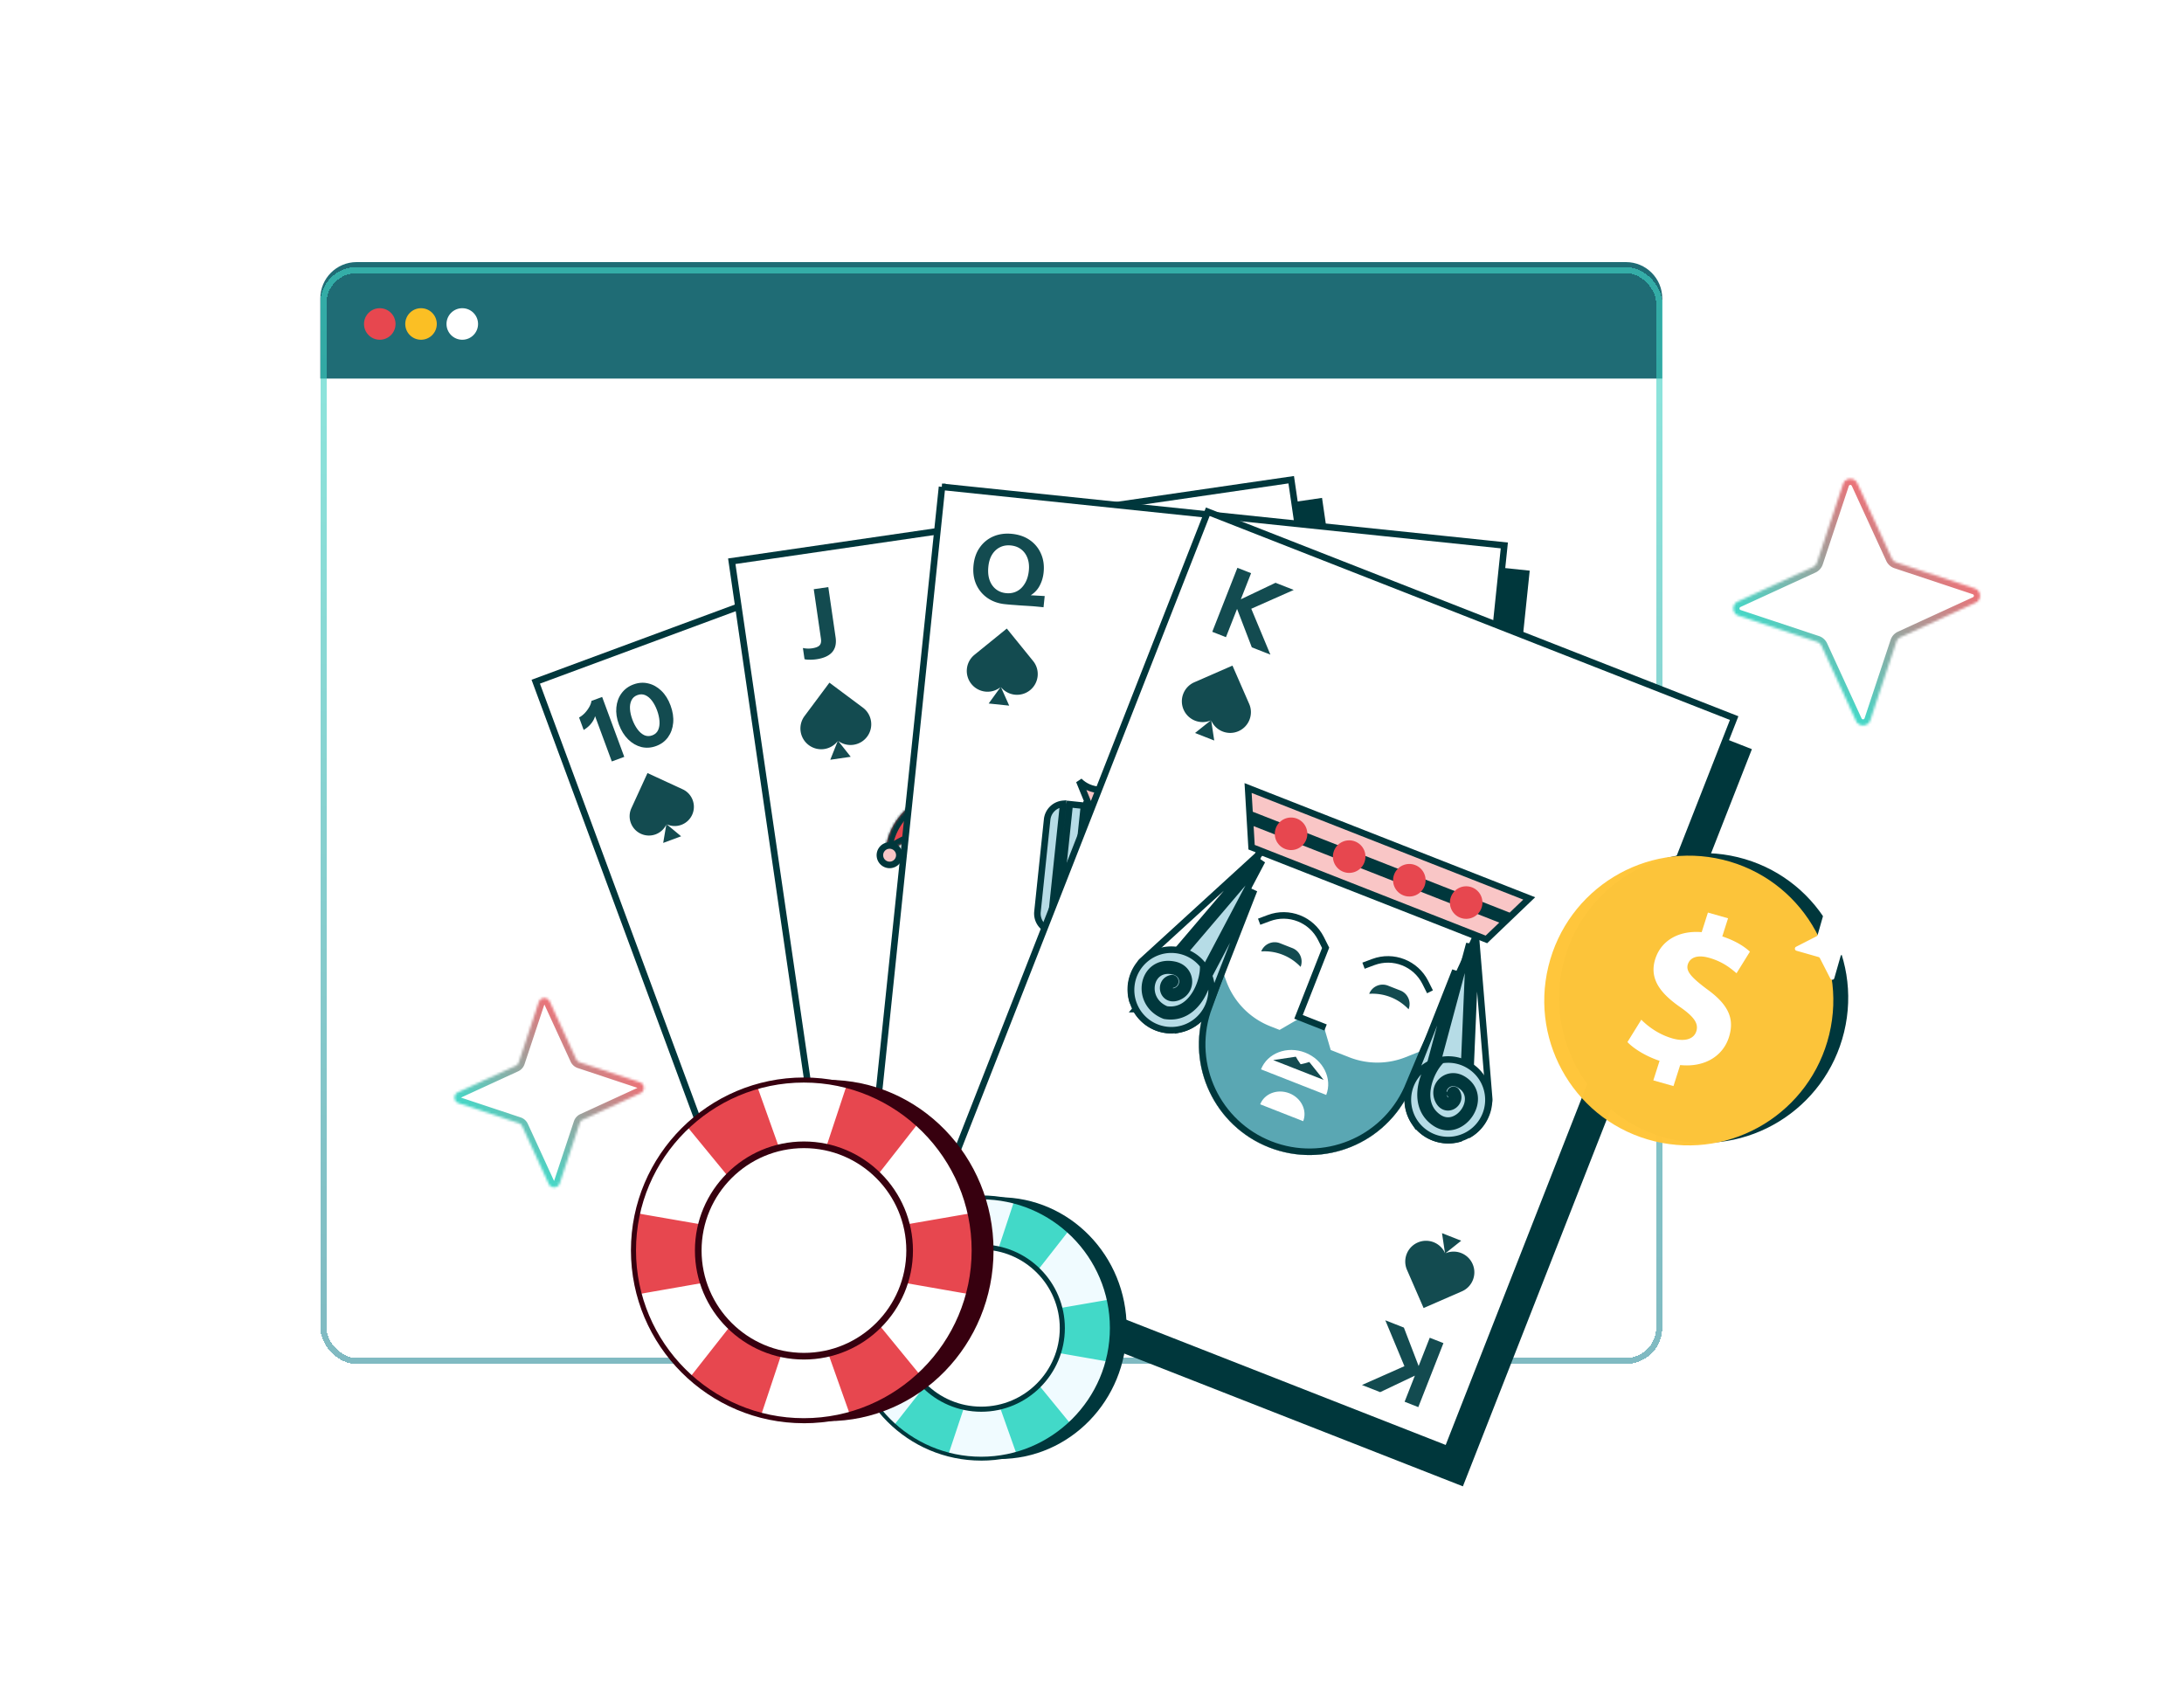
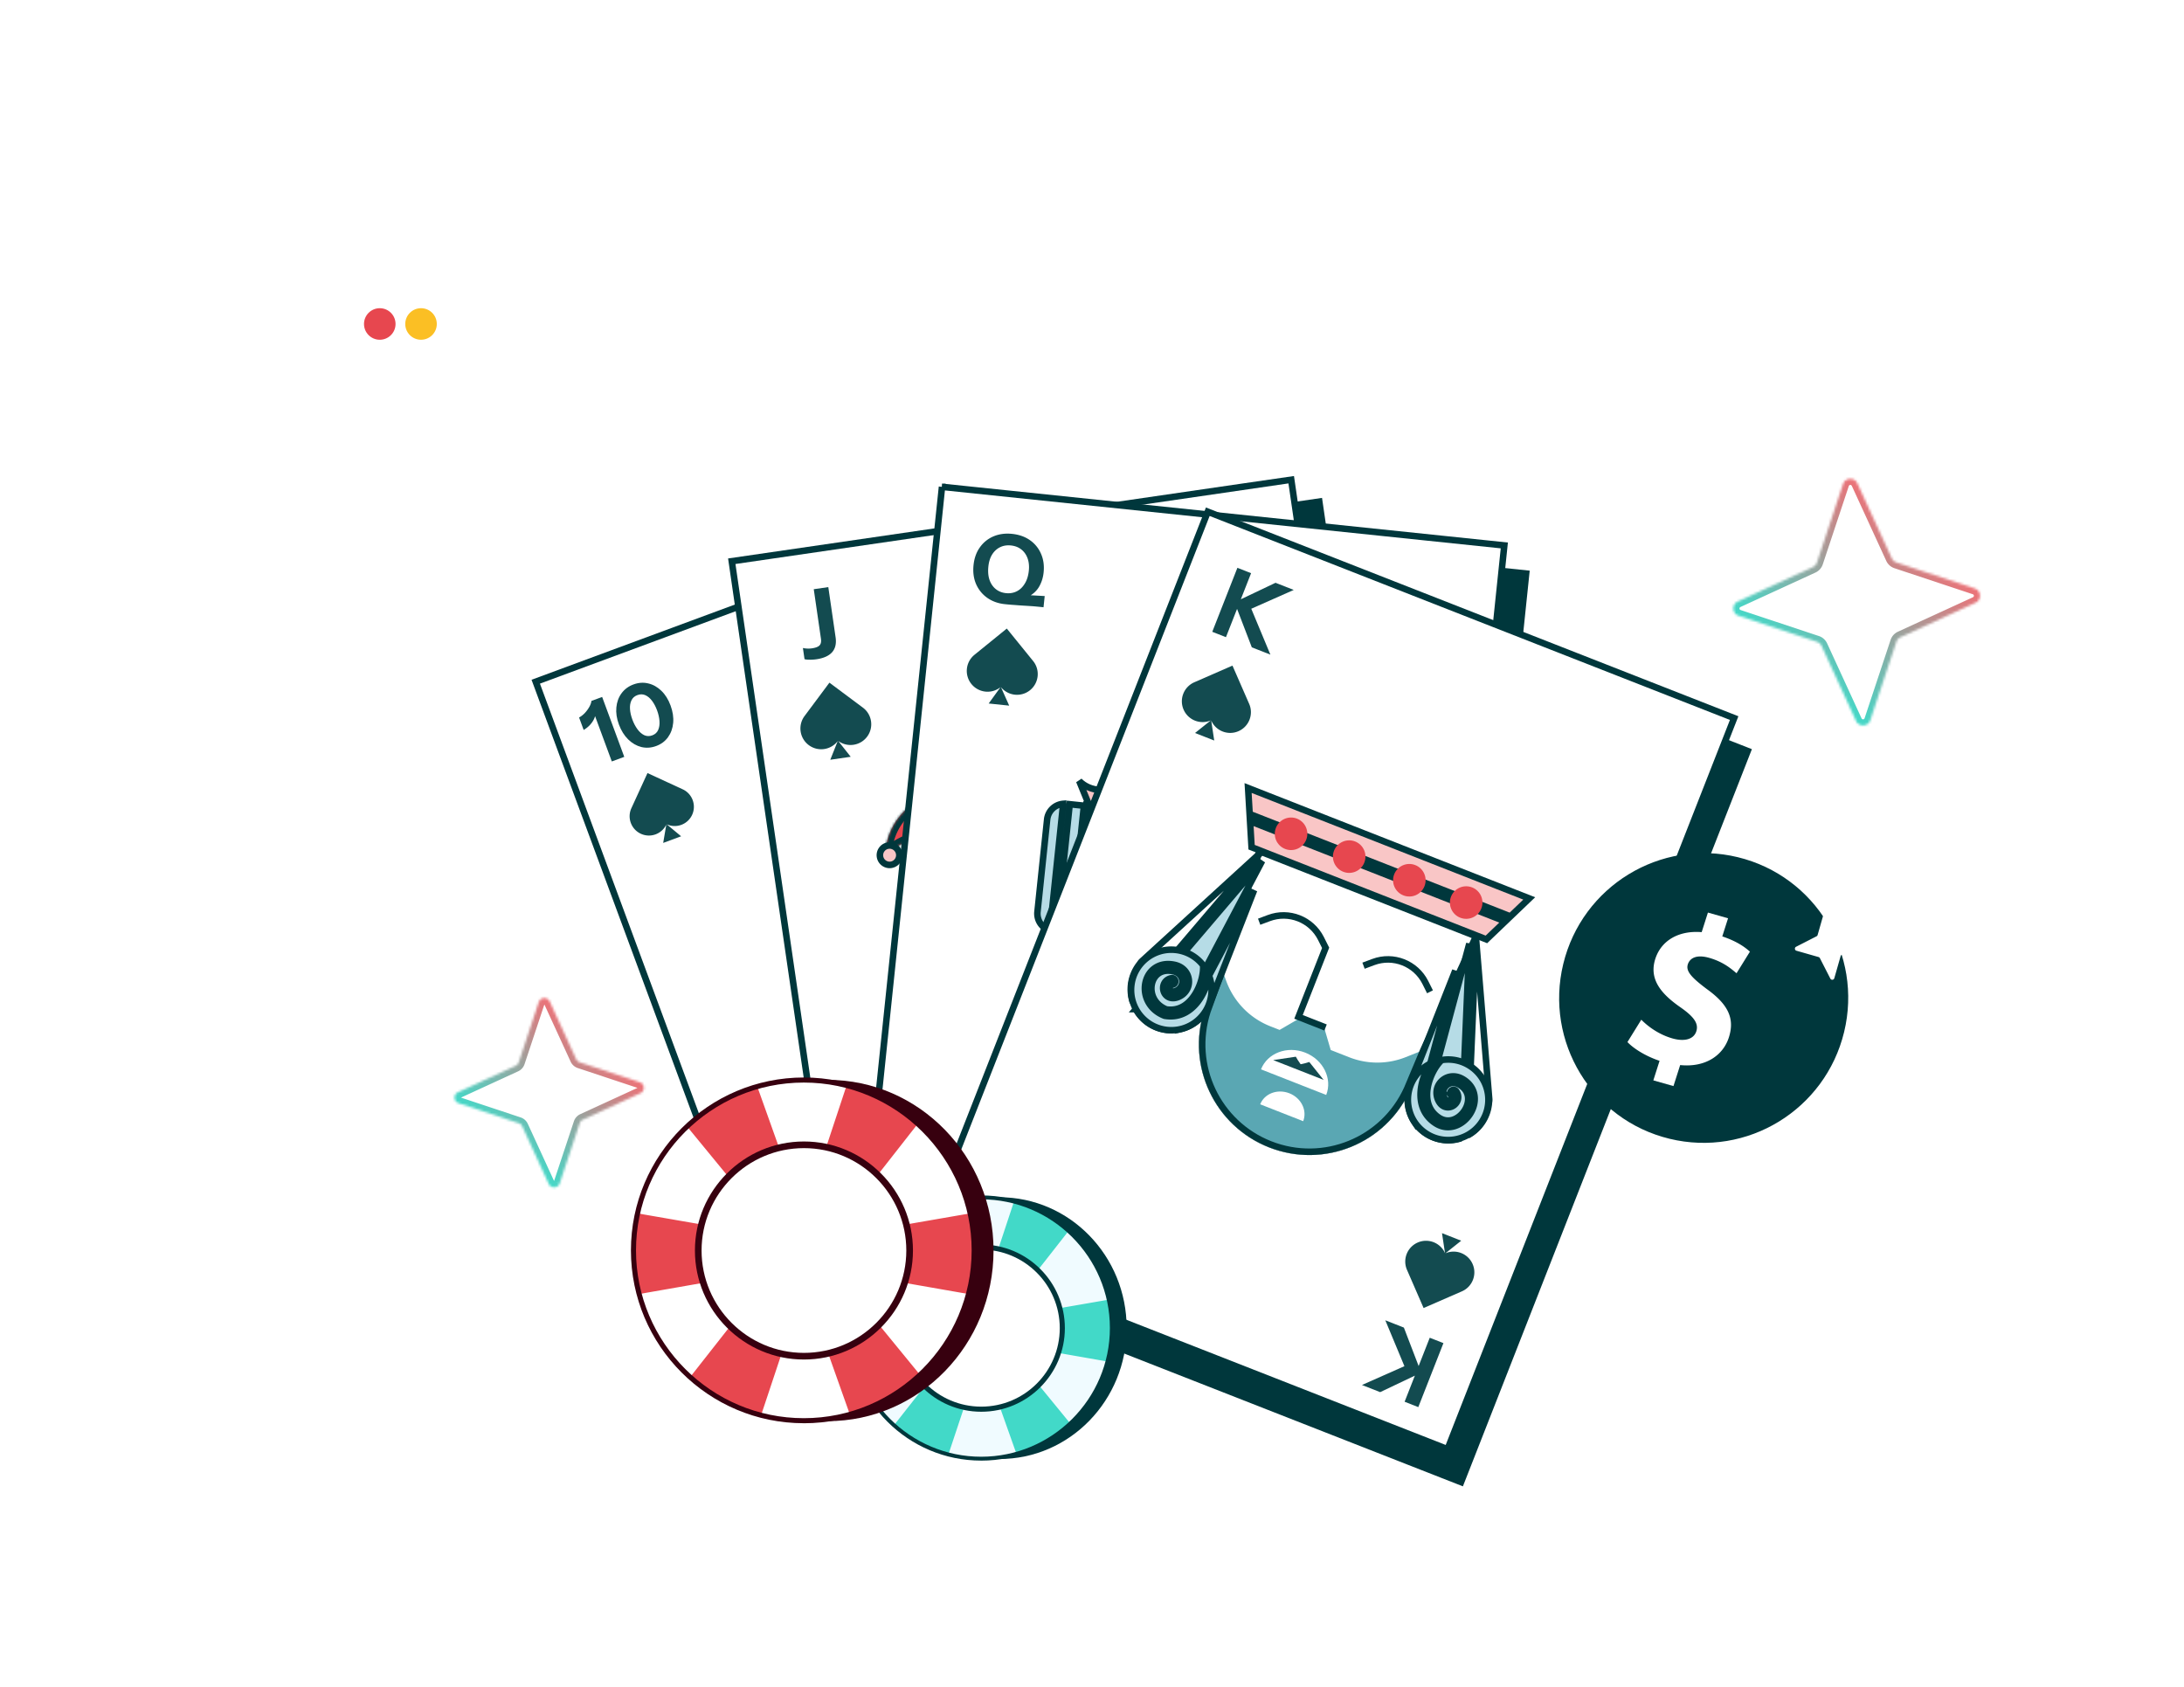
<svg xmlns="http://www.w3.org/2000/svg" width="900" height="695" fill="none">
  <mask id="b" fill="#fff">
    <path d="M704.249 424.737l18.061 5.999c1.514.503 1.642 2.607.181 3.286l-17.294 7.944a1.78 1.78 0 00-.941 1.051l-6 18.06c-.503 1.514-2.606 1.642-3.286.181l-7.944-17.294a1.778 1.778 0 00-1.05-.941l-18.061-5.999c-1.514-.504-1.642-2.607-.181-3.287l17.294-7.943c.439-.199.78-.58.941-1.051l6-18.061c.503-1.514 2.606-1.642 3.286-.181l7.944 17.294c.199.439.579.78 1.05.942z" />
  </mask>
  <path d="M704.249 424.737l-.421 1.229.011.004.41-1.233zm18.061 5.999l.411-1.234h-.001l-.41 1.234zm.181 3.286l.542 1.182.006-.003-.548-1.179zm-17.294 7.944l.537 1.184.005-.003-.542-1.181zm-.941 1.051l-1.23-.422-.004.012 1.234.41zm-6 18.06l1.234.411v-.001l-1.234-.41zm-3.286.181l-1.182.543.003.005 1.179-.548zm-7.944-17.294l-1.184.537.003.006 1.181-.543zm-1.05-.941l.421-1.23-.012-.004-.409 1.234zm-18.061-5.999l-.411 1.233h.001l.41-1.233zm-.181-3.287l-.543-1.181-.005.002.548 1.179zm17.294-7.943l-.537-1.184-.005.002.542 1.182zm.941-1.051l1.23.421.004-.011-1.234-.41zm6-18.061l-1.234-.41 1.234.41zm3.286-.181l1.181-.542-.002-.006-1.179.548zm7.944 17.294l1.184-.537-.003-.005-1.181.542zm.64 2.175l18.061 6 .82-2.468-18.061-5.999-.82 2.467zm18.061 5.999a.471.471 0 01.042.875l1.097 2.357c2.528-1.176 2.311-4.824-.318-5.699l-.821 2.467zm.048.872l-17.294 7.944 1.085 2.362 17.294-7.943-1.085-2.363zm-17.288 7.941a3.08 3.08 0 00-1.634 1.813l2.459.843a.481.481 0 01.249-.288l-1.074-2.368zm-1.638 1.825l-5.999 18.061 2.467.819 5.999-18.061-2.467-.819zm-5.999 18.06a.47.47 0 01-.874.043l-2.358 1.096c1.176 2.529 4.824 2.311 5.699-.318l-2.467-.821zm-.872.049l-7.943-17.295-2.363 1.086 7.943 17.294 2.363-1.085zm-7.941-17.289a3.08 3.08 0 00-1.813-1.634l-.843 2.46a.48.48 0 01.288.248l2.368-1.074zm-1.825-1.638l-18.06-5.999-.82 2.467 18.061 6 .819-2.468zm-18.06-5.999a.47.47 0 01-.043-.874l-1.096-2.358c-2.528 1.177-2.311 4.824.318 5.699l.821-2.467zm-.048-.872l17.294-7.943-1.085-2.363-17.295 7.944 1.086 2.362zm17.288-7.941a3.08 3.08 0 001.634-1.813l-2.459-.843a.486.486 0 01-.249.289l1.074 2.367zm1.638-1.824l5.999-18.061-2.467-.82-5.999 18.061 2.467.82zm5.999-18.06a.47.47 0 01.874-.043l2.358-1.097c-1.176-2.528-4.824-2.31-5.699.319l2.467.821zm.872-.049l7.943 17.294 2.363-1.085-7.944-17.294-2.362 1.085zm7.941 17.288a3.08 3.08 0 001.813 1.634l.843-2.459a.481.481 0 01-.288-.249l-2.368 1.074z" fill="url(#a)" mask="url(#b)" />
  <mask id="d" fill="#fff">
    <path d="M781.457 231.768l32.298 10.728c2.707.901 2.936 4.662.323 5.877l-30.926 14.206a3.181 3.181 0 00-1.683 1.879l-10.729 32.298c-.9 2.706-4.662 2.935-5.877.323l-14.205-30.927a3.19 3.19 0 00-1.879-1.683l-32.298-10.728c-2.707-.901-2.936-4.662-.323-5.878l30.926-14.205a3.184 3.184 0 001.683-1.879l10.729-32.298c.901-2.706 4.662-2.936 5.877-.323l14.205 30.927a3.19 3.19 0 001.879 1.683z" />
  </mask>
  <path d="M781.457 231.768l-.81 2.365.011.004.011.003.788-2.372zm32.298 10.728l.789-2.372h-.001l-.788 2.372zm.323 5.877l1.044 2.272.011-.005-1.055-2.267zm-30.926 14.206l1.032 2.277.011-.005-1.043-2.272zm-1.683 1.879l-2.365-.811-.004.011-.004.012 2.373.788zm-10.729 32.298l2.372.789.001-.001-2.373-.788zm-5.877.323l-2.272 1.043.005.011 2.267-1.054zm-14.205-30.927l-2.277 1.033.005.01 2.272-1.043zm-1.879-1.683l.81-2.365-.011-.004-.011-.004-.788 2.373zm-32.298-10.728l-.789 2.372h.001l.788-2.372zm-.323-5.878l-1.044-2.272-.011.006 1.055 2.266zm30.926-14.205l-1.032-2.277-.011.005 1.043 2.272zm1.683-1.879l2.365.811.004-.011.004-.012-2.373-.788zm10.729-32.298l-2.372-.789-.001.001 2.373.788zm5.877-.323l2.272-1.043-.005-.011-2.267 1.054zm14.205 30.927l2.277-1.033-.005-.011-2.272 1.044zm1.091 4.055l32.298 10.729 1.576-4.745-32.298-10.729-1.576 4.745zm32.297 10.728c.561.187.618.978.058 1.239l2.109 4.533c4.665-2.17 4.263-8.901-.589-10.516l-1.578 4.744zm.069 1.234l-30.927 14.205 2.087 4.544 30.927-14.206-2.087-4.543zm-30.916 14.2a5.684 5.684 0 00-3.015 3.345l4.73 1.621a.689.689 0 01.35-.413l-2.065-4.553zm-3.023 3.368l-10.728 32.297 4.745 1.577 10.728-32.298-4.745-1.576zm-10.728 32.296c-.187.562-.978.619-1.238.058l-4.534 2.109c2.17 4.665 8.902 4.264 10.516-.588l-4.744-1.579zm-1.233.069l-14.205-30.926-4.544 2.086 14.205 30.927 4.544-2.087zm-14.201-30.916a5.684 5.684 0 00-3.345-3.015l-1.621 4.73a.69.69 0 01.413.351l4.553-2.066zm-3.367-3.023l-32.298-10.728-1.576 4.745 32.298 10.728 1.576-4.745zm-32.297-10.728c-.561-.186-.618-.977-.058-1.238l-2.109-4.533c-4.665 2.17-4.263 8.901.589 10.516l1.578-4.745zm-.069-1.233l30.927-14.205-2.087-4.544-30.927 14.206 2.087 4.543zm30.916-14.2a5.687 5.687 0 003.015-3.345l-4.729-1.621a.688.688 0 01-.351.412l2.065 4.554zm3.023-3.368l10.728-32.298-4.745-1.576-10.728 32.298 4.745 1.576zm10.728-32.296c.187-.562.978-.619 1.238-.058l4.534-2.109c-2.17-4.665-8.902-4.264-10.516.588l4.744 1.579zm1.233-.069l14.206 30.926 4.543-2.087-14.205-30.926-4.544 2.087zm14.201 30.916a5.688 5.688 0 003.345 3.015l1.621-4.73a.69.69 0 01-.413-.351l-4.553 2.066z" fill="url(#c)" mask="url(#d)" />
-   <path d="M132 122.963c0-8.264 6.699-14.963 14.963-14.963h523.074c8.264 0 14.963 6.699 14.963 14.963V156H132v-33.037z" fill="#1F6C75" />
  <circle cx="190.5" cy="133.5" r="6.5" fill="#fff" />
  <circle cx="173.5" cy="133.5" r="6.5" fill="#FBBF24" />
  <circle cx="156.5" cy="133.5" r="6.5" fill="#E7474F" />
  <g filter="url(#e)">
-     <rect x="133.25" y="109.25" width="550.5" height="449.5" rx="13.713" stroke="url(#f)" stroke-opacity=".6" stroke-width="2.5" shape-rendering="crispEdges" />
-   </g>
+     </g>
  <mask id="h" fill="#fff">
    <path d="M238.869 437.732l24.792 8.235c2.078.691 2.254 3.578.248 4.511l-23.739 10.904a2.446 2.446 0 00-1.292 1.442l-8.235 24.792c-.692 2.078-3.579 2.254-4.512.249l-10.904-23.74a2.449 2.449 0 00-1.442-1.292l-24.792-8.235c-2.078-.691-2.254-3.578-.248-4.511l23.739-10.904a2.445 2.445 0 001.292-1.443l8.235-24.792c.692-2.077 3.579-2.253 4.512-.248l10.904 23.74c.273.602.796 1.07 1.442 1.292z" />
  </mask>
  <path d="M238.869 437.732l-.811 2.365.012.003.011.004.788-2.372zm24.792 8.235l.789-2.372-.001-.001-.788 2.373zm.248 4.511l1.044 2.272.011-.005-1.055-2.267zm-23.739 10.904l1.032 2.277.011-.005-1.043-2.272zm-1.292 1.442l-2.365-.81-.004.011-.004.011 2.373.788zm-8.235 24.792l2.372.79v-.001l-2.372-.789zm-4.512.249l-2.272 1.043.005.011 2.267-1.054zm-10.904-23.74l-2.277 1.033.005.011 2.272-1.044zm-1.442-1.292l.811-2.365-.012-.004-.011-.003-.788 2.372zm-24.792-8.235l-.789 2.372h.001l.788-2.372zm-.248-4.511l-1.044-2.272-.011.005 1.055 2.267zm23.739-10.904l-1.032-2.277-.011.005 1.043 2.272zm1.292-1.443l2.365.811.004-.011.004-.012-2.373-.788zm8.235-24.792l-2.372-.789v.001l2.372.788zm4.512-.248l2.272-1.043-.006-.011-2.266 1.054zm10.904 23.74l2.277-1.033-.005-.011-2.272 1.044zm.654 3.664l24.792 8.235 1.576-4.745-24.792-8.235-1.576 4.745zm24.791 8.235c.015.005.011.006-.003-.004a.193.193 0 01-.035-.035c-.017-.024-.014-.033-.014-.025.001.008-.003-.002.012-.028a.203.203 0 01.028-.036c.012-.01.013-.008-.005 0l2.109 4.534c4.057-1.888 3.709-7.745-.514-9.15l-1.578 4.744zm-.006-.133l-23.74 10.904 2.087 4.544 23.74-10.904-2.087-4.544zm-23.729 10.899a4.947 4.947 0 00-2.624 2.909l4.73 1.621c.002-.008.004-.008 0-.004a.12.12 0 01-.041.028l-2.065-4.554zm-2.632 2.931l-8.235 24.792 4.745 1.577 8.235-24.792-4.745-1.577zm-8.235 24.791c-.005.015-.005.011.005-.003a.141.141 0 01.035-.034c.023-.017.033-.015.024-.014-.008 0 .002-.003.028.011a.153.153 0 01.037.029c.01.011.008.013-.001-.006l-4.534 2.109c1.888 4.058 7.746 3.71 9.151-.513l-4.745-1.579zm.133-.006l-10.904-23.739-4.544 2.087 10.904 23.739 4.544-2.087zm-10.899-23.729a4.949 4.949 0 00-2.908-2.624l-1.622 4.73c.008.003.009.005.004.001-.005-.005-.017-.017-.028-.041l4.554-2.066zm-2.931-2.631l-24.792-8.236-1.576 4.745 24.792 8.236 1.576-4.745zm-24.791-8.235c-.015-.005-.011-.006.003.004.013.01.025.022.035.035.016.023.014.033.014.025-.001-.008.003.002-.012.027a.153.153 0 01-.029.037c-.011.01-.012.008.006-.001l-2.109-4.533c-4.057 1.888-3.709 7.745.514 9.15l1.578-4.744zm.006.132l23.74-10.904-2.087-4.543-23.74 10.904 2.087 4.543zm23.729-10.899a4.945 4.945 0 002.624-2.908l-4.73-1.621c-.002.008-.004.008 0 .003a.127.127 0 01.041-.027l2.065 4.553zm2.632-2.931l8.235-24.792-4.745-1.576-8.235 24.792 4.745 1.576zm8.235-24.79c.005-.015.005-.011-.005.002a.145.145 0 01-.035.035c-.023.017-.033.014-.025.014.009 0-.002.003-.027-.011a.183.183 0 01-.037-.029c-.01-.011-.008-.013.001.006l4.533-2.109c-1.887-4.058-7.745-3.71-9.15.513l4.745 1.579zm-.133.006l10.904 23.739 4.544-2.087-10.904-23.739-4.544 2.087zm10.899 23.728a4.947 4.947 0 002.908 2.625l1.622-4.73c-.008-.003-.009-.005-.004-.001a.12.12 0 01.028.041l-4.554 2.065z" fill="url(#g)" mask="url(#h)" />
  <g clip-path="url(#i)">
    <path d="M232.999 286.881l202.335-74.854 104.211 281.688-202.335 74.854-104.211-281.688z" fill="#00373C" stroke="#00373C" stroke-width="2.693" />
    <path d="M220.772 280.909l202.335-74.855 104.212 281.688-202.335 74.855-104.212-281.688z" fill="#fff" stroke="#00373C" stroke-width="2.693" />
    <path fill-rule="evenodd" clip-rule="evenodd" d="M264.304 307.831c2.016.477 4.05.336 6.102-.422 2.053-.758 3.679-1.969 4.879-3.633 1.214-1.695 1.922-3.671 2.125-5.928.204-2.257-.159-4.642-1.088-7.156-.92-2.492-2.182-4.506-3.786-6.043-1.613-1.56-3.412-2.571-5.397-3.033-1.993-.484-4.027-.344-6.102.423-2.053.758-3.69 1.973-4.913 3.645-1.208 1.641-1.918 3.579-2.129 5.813-.22 2.211.13 4.562 1.05 7.053.92 2.491 2.195 4.54 3.824 6.146 1.622 1.583 3.433 2.628 5.435 3.135zm6.925-7.038c-.466 1.055-1.28 1.798-2.443 2.227-1.141.421-2.238.398-3.292-.07-1.039-.499-1.978-1.321-2.815-2.466-.838-1.145-1.54-2.484-2.105-4.015-.549-1.486-.869-2.913-.96-4.282-.091-1.369.105-2.558.588-3.567.474-1.032 1.292-1.763 2.455-2.193 1.163-.429 2.256-.417 3.279.036 1.023.453 1.944 1.23 2.765 2.329.821 1.1 1.51 2.404 2.067 3.912.557 1.509.89 2.97.997 4.385.108 1.415-.071 2.649-.536 3.704z" fill="#134B50" />
    <path d="M245.226 295.097a8.203 8.203 0 01-.513 1.347c-.419.83-.982 1.622-1.688 2.377-.692.723-1.524 1.381-2.498 1.974l-1.899-5.143c.802-.426 1.579-1.024 2.33-1.795a13.211 13.211 0 001.868-2.521c.517-.918.816-1.756.899-2.514l4.413-1.63 9.116 24.684-5.131 1.895-6.897-18.674z" fill="#134B50" />
    <path fill-rule="evenodd" clip-rule="evenodd" d="M489.884 463.64c1.223-1.672 2.86-2.887 4.913-3.645 2.052-.759 4.075-.895 6.068-.411 2.025.499 3.848 1.54 5.469 3.123 1.621 1.583 2.896 3.632 3.825 6.146.92 2.491 1.27 4.842 1.05 7.054-.212 2.233-.922 4.171-2.13 5.812-1.2 1.664-2.837 2.879-4.912 3.645-2.053.758-4.087.899-6.103.423-1.985-.462-3.784-1.473-5.396-3.033-1.605-1.537-2.867-3.551-3.787-6.043-.92-2.491-1.283-4.876-1.088-7.156.203-2.257.9-4.228 2.091-5.915zm9.838.847c-1.04-.499-2.141-.534-3.304-.104-1.141.421-1.959 1.152-2.456 2.192-.466 1.055-.645 2.29-.537 3.705.108 1.415.445 2.888 1.01 4.419.549 1.486 1.234 2.778 2.054 3.878.821 1.099 1.743 1.875 2.766 2.329 1.031.476 2.128.5 3.291.07 1.163-.43 1.986-1.149 2.468-2.158.483-1.01.678-2.199.588-3.568-.091-1.369-.415-2.807-.973-4.316-.557-1.508-1.254-2.835-2.092-3.98-.837-1.146-1.776-1.968-2.815-2.467z" fill="#134B50" />
    <path d="M483.664 485.717a8.118 8.118 0 00-1.266-.689c-.858-.359-1.8-.595-2.827-.709-.996-.1-2.056-.059-3.181.123l1.899 5.142c.886-.197 1.865-.247 2.938-.15 1.081.12 2.1.354 3.058.702.989.362 1.761.804 2.317 1.326l4.413-1.63-9.117-24.684-5.131 1.895 6.897 18.674zM274.727 339.653a7.902 7.902 0 0010.492-3.887v-.003c1.824-3.976.079-8.686-3.894-10.518l-14.503-6.691-6.632 14.469c-1.83 3.989-.082 8.712 3.902 10.547a7.92 7.92 0 0010.491-3.822l-1.29 7.593 7.389-2.735-5.955-4.953zM385.496 411.846c14.959 6.892 32.653.333 39.519-14.64v-.011c6.867-14.977.295-32.716-14.666-39.616l-54.625-25.199-24.978 54.495c-6.892 15.022-.309 32.809 14.699 39.723 14.916 6.883 32.541.436 39.51-14.395l-4.859 28.598 27.829-10.302-22.429-18.653zM477.007 432.373a7.903 7.903 0 0110.501-3.866l.002.002c3.97 1.837 5.705 6.55 3.877 10.524l-6.673 14.512-14.444-6.685a7.96 7.96 0 01-3.89-10.552 7.92 7.92 0 0110.456-3.914l-5.915-4.932 7.393-2.724-1.307 7.635z" fill="#134B50" />
  </g>
  <g clip-path="url(#j)">
    <path d="M313.108 240.293l230.546-33.6 46.668 320.2-230.546 33.601-46.668-320.201z" fill="#00373C" stroke="#00373C" stroke-width="2.693" />
    <path d="M301.546 231.267l230.546-33.6 46.668 320.2-230.546 33.6-46.668-320.2z" fill="#fff" stroke="#00373C" stroke-width="2.693" />
    <path d="M336.469 271.657c-.986.143-1.945.203-2.876.179-.928.002-1.614-.07-2.06-.218l-.667-4.595a10.21 10.21 0 001.742.224c.668.036 1.339.005 2.014-.093 1.454-.211 2.471-.597 3.053-1.159.603-.591.812-1.523.628-2.795l-2.963-20.405 5.996-.871 3.002 20.678c.377 2.596-.106 4.654-1.449 6.175-1.347 1.494-3.487 2.454-6.42 2.88zM539.175 482.536c-.987.143-1.923.359-2.809.647-.889.261-1.527.526-1.912.794l.667 4.595c.441-.249.976-.486 1.607-.71a10.2 10.2 0 011.957-.483c1.454-.211 2.539-.13 3.256.243.746.395 1.212 1.229 1.397 2.501l2.962 20.405 5.996-.871-3.002-20.677c-.376-2.596-1.425-4.432-3.145-5.508-1.716-1.05-4.041-1.362-6.974-.936zM345.392 305.297c3.779 2.815 9.128 2.032 11.945-1.747l.001-.003c2.818-3.78 2.036-9.131-1.744-11.949l-13.8-10.292-10.251 13.755a8.559 8.559 0 001.747 11.982 8.557 8.557 0 0011.929-1.679l-3.069 7.709 8.412-1.228-5.17-6.548zM446.049 406.115c14.235 10.606 34.381 7.657 44.991-6.577l.003-.013c10.613-14.236 7.666-34.39-6.57-45.005l-51.976-38.761-38.607 51.806c-10.651 14.28-7.703 34.487 6.579 45.126 14.193 10.587 34.24 7.74 44.928-6.321l-11.556 29.033 31.681-4.624-19.473-24.664zM537.995 448.208c2.823-3.775 8.174-4.545 11.949-1.723l.002.003c3.777 2.822 4.548 8.175 1.726 11.952l-10.304 13.791-13.739-10.272a8.56 8.56 0 01-1.733-11.984 8.558 8.558 0 0111.914-1.783l-5.134-6.518 8.414-1.215-3.095 7.749z" fill="#134B50" />
    <mask id="k" fill="#fff">
      <path d="M460.346 308.237c5.651-5.296 13.146-7.403 20.26-6.39-15.465-13.103-38.637-12.813-53.784 1.382-10.842 10.161-14.842 24.888-11.814 38.411-4.842-10.169-15.889-16.464-27.619-14.761-13.397 1.945-22.974 13.638-22.588 26.853 5.381-9.137 26.815-13.639 28.818.146l84.535-12.273c-2-13.786 19.83-15.564 27.587-8.335-3.388-12.778-15.894-21.266-29.292-19.32-11.458 1.663-20.12 10.456-22.148 21.232-3.596-9.094-1.523-19.853 6.045-26.945z" />
    </mask>
    <path d="M460.346 308.237c5.651-5.296 13.146-7.403 20.26-6.39-15.465-13.103-38.637-12.813-53.784 1.382-10.842 10.161-14.842 24.888-11.814 38.411-4.842-10.169-15.889-16.464-27.619-14.761-13.397 1.945-22.974 13.638-22.588 26.853 5.381-9.137 26.815-13.639 28.818.146l84.535-12.273c-2-13.786 19.83-15.564 27.587-8.335-3.388-12.778-15.894-21.266-29.292-19.32-11.458 1.663-20.12 10.456-22.148 21.232-3.596-9.094-1.523-19.853 6.045-26.945z" fill="#E7474F" />
    <path d="M480.606 301.847l-.38 2.666 9.247 1.317-7.126-6.037-1.741 2.054zm-20.26 6.39l1.842 1.965-1.842-1.965zm-33.524-5.008l-1.841-1.965 1.841 1.965zm-11.814 38.411l-2.431 1.157a2.693 2.693 0 005.059-1.746l-2.628.589zm-50.207 12.092l-2.692.078.272 9.337 4.74-8.048-2.32-1.367zm28.818.146l-2.665.387.387 2.665 2.665-.387-.387-2.665zm84.535-12.273l.387 2.665 2.664-.387-.386-2.664-2.665.386zm27.587-8.335l-1.836 1.97 6.833 6.368-2.394-9.028-2.603.69zm-51.44 1.912l-2.505.99a2.693 2.693 0 005.151-.492l-2.646-.498zm26.685-36.001c-7.888-1.123-16.21 1.213-22.481 7.091l3.683 3.93c5.03-4.714 11.698-6.591 18.038-5.689l.76-5.332zm-52.322 6.013c14.137-13.248 35.768-13.521 50.201-1.292l3.482-4.109c-16.496-13.978-41.209-13.67-57.366 1.471l3.683 3.93zm-11.028 35.857c-2.829-12.631.909-26.374 11.028-35.857l-3.683-3.93c-11.567 10.84-15.829 26.55-12.6 40.964l5.255-1.177zm-29.86-11.507c10.529-1.528 20.452 4.12 24.801 13.253l4.863-2.315c-5.335-11.205-17.506-18.145-30.437-16.268l.773 5.33zm-20.283 24.109c-.347-11.863 8.255-22.362 20.283-24.109l-.773-5.33c-14.768 2.144-25.319 15.031-24.894 29.596l5.384-.157zm109.343-37.038c12.028-1.747 23.26 5.873 26.302 17.345l5.206-1.38c-3.735-14.085-17.515-23.439-32.282-21.295l.774 5.33zm-19.889 19.065c1.822-9.68 9.605-17.572 19.889-19.065l-.774-5.33c-12.631 1.833-22.174 11.527-24.408 23.399l5.293.996zm1.558-29.408c-8.402 7.873-10.697 19.813-6.709 29.9l5.009-1.98c-3.203-8.101-1.352-17.679 5.383-23.99l-3.683-3.93zm-62.221 47.219c-.616-4.239-2.8-7.27-5.908-9.068-3-1.735-6.638-2.2-10.132-1.897-3.518.305-7.114 1.404-10.219 3.059-3.081 1.643-5.872 3.94-7.545 6.78l4.641 2.734c1.018-1.729 2.924-3.421 5.438-4.761 2.491-1.328 5.387-2.206 8.15-2.446 2.788-.242 5.221.182 6.971 1.194 1.642.95 2.889 2.525 3.274 5.179l5.33-.774zM507.577 331.3c-2.411-2.247-5.741-3.656-9.161-4.355-3.447-.704-7.208-.734-10.668-.026-3.435.703-6.791 2.183-9.174 4.7-2.469 2.607-3.7 6.134-3.085 10.373l5.33-.773c-.385-2.654.362-4.519 1.666-5.897 1.39-1.468 3.602-2.566 6.343-3.127 2.718-.556 5.744-.537 8.51.027 2.791.571 5.1 1.651 6.567 3.018l3.672-3.94zm-29.81 7.64l-84.535 12.273.774 5.33 84.535-12.273-.774-5.33z" fill="#00373C" mask="url(#k)" />
    <path d="M382.698 388.787l.828-.705-.516-.958a15.475 15.475 0 01-1.686-5.121c-1.23-8.472 4.641-16.338 13.113-17.568a15.445 15.445 0 016.43.415l7.879 54.269a19.885 19.885 0 01-10.224 4.677c-10.923 1.586-21.065-5.985-22.651-16.91-1.024-7.055 1.77-13.788 6.827-18.099zM499.277 371.862l-.994-.441.222-1.065c.359-1.723.428-3.54.16-5.388-1.23-8.473-9.096-14.345-17.568-13.115a15.45 15.45 0 00-6.046 2.227l7.878 54.269a19.89 19.89 0 0011.132 1.577c10.924-1.586 18.494-11.729 16.908-22.653-1.025-7.056-5.618-12.716-11.692-15.411z" fill="#B6DCE6" stroke="#00373C" stroke-width="2.693" />
    <path d="M410.269 420.719l-11.678-56.205 78.377-11.379 5.326 56.756c1.816 19.344-11.848 36.715-31.073 39.506-19.085 2.771-37.028-9.795-40.952-28.678z" fill="#fff" stroke="#00373C" stroke-width="2.693" />
    <path d="M398.606 364.512l78.349-11.375 3.622 42.593.002.024.003.024 1.714 14.131c1.805 19.336-11.856 36.698-31.075 39.488-19.078 2.77-37.015-9.785-40.948-28.657l-2.518-14.397-.005-.028-.006-.027-9.138-41.776z" stroke="#134B50" stroke-width="2.693" />
    <path d="M415.869 393.803a4.954 4.954 0 014.19-5.614l4.525-.657a4.953 4.953 0 015.614 4.191 16.99 16.99 0 00-14.329 2.08zM455.155 388.1a4.953 4.953 0 014.19-5.614l4.526-.657a4.953 4.953 0 015.613 4.19 16.99 16.99 0 00-14.329 2.081z" fill="#134B50" />
    <path d="M447.89 405.509l-9.839 1.429-3.647-25.127-2.972-1.978a14.318 14.318 0 00-18.929 2.749l-2.287 2.741M448.702 380.701l2.286-2.741a14.318 14.318 0 0118.929-2.748l2.972 1.978" stroke="#134B50" stroke-width="2.693" />
    <path d="M446.314 417.909c-3.916.569-6.674 3.907-6.158 7.457l14.183-2.059c-.515-3.55-4.108-5.966-8.025-5.398z" fill="#fff" />
    <path d="M436.614 426.464l6.09-4.786.071-.056 1.111.639 1.597.787 1.308-1.209.883-.928.084.033 7.2 2.857-18.344 2.663z" fill="#134B50" />
    <path d="M393.832 351.593l84.194-12.224 1.798 12.385-84.194 12.223-1.798-12.384z" fill="#F9C6C6" stroke="#00373C" stroke-width="2.693" />
    <path d="M411.581 415.031c1.164 8.023 8.612 13.582 16.634 12.417 4.099-.595 10.685-3.524 10.685-3.524a8.168 8.168 0 006.909-9.256 8.172 8.172 0 00-5.883-6.696c-7.357-1.795-11.058 4.263-13.988 7.855-2.373 2.909-12.331 4.294-12.294-4.039.037-8.333 6.599-12.354 10.353-13.392-8.022 1.164-13.581 8.611-12.416 16.635z" fill="#5AA7B3" />
    <path d="M475.493 405.752c1.165 8.023-4.394 15.47-12.416 16.635-4.1.595-11.246-.34-11.246-.34a8.167 8.167 0 01-9.256-6.909 8.173 8.173 0 013.735-8.093c6.543-3.813 11.814.942 15.645 3.553 3.102 2.114 13.043.61 10.637-7.368-2.405-7.979-9.839-9.968-13.733-9.896 8.022-1.164 15.469 4.394 16.634 12.418z" fill="#5AA7B3" />
    <path d="M370.561 351.816a4.005 4.005 0 11-7.927 1.15 4.005 4.005 0 017.927-1.15zM480.441 302.103a4.005 4.005 0 01-3.387 4.538 4.005 4.005 0 01-1.151-7.926 4.005 4.005 0 014.538 3.388zM508.121 330.417a4.004 4.004 0 11-7.925 1.151 4.004 4.004 0 017.925-1.151z" fill="#F9C6C6" stroke="#00373C" stroke-width="2.693" />
  </g>
  <g clip-path="url(#l)">
    <path d="M397.17 212.201l231.727 24.148L595.36 558.19l-231.727-24.148 33.537-321.841z" fill="#00373C" stroke="#00373C" stroke-width="2.693" />
    <path d="M388.185 200.608l231.727 24.148-33.538 321.841-231.726-24.148 33.537-321.841z" fill="#fff" stroke="#00373C" stroke-width="2.693" />
    <path fill-rule="evenodd" clip-rule="evenodd" d="M406.814 246.334c2.062 1.455 4.489 2.33 7.281 2.622 1.487.156 2.846.272 4.078.348 1.228.102 2.433.189 3.612.26 1.179.071 2.424.148 3.734.233 1.333.113 2.834.257 4.504.432l.484-4.618-5.76-.318c.213-.133.418-.272.615-.419a10.154 10.154 0 003.256-3.892c.77-1.554 1.25-3.245 1.441-5.071.301-2.87-.061-5.453-1.087-7.75a13.03 13.03 0 00-4.558-5.581c-2.039-1.427-4.481-2.29-7.324-2.587-2.792-.293-5.346.046-7.663 1.017a13.034 13.034 0 00-5.616 4.515c-1.45 2.011-2.326 4.451-2.626 7.321-.304 2.896.043 5.504 1.039 7.824 1.023 2.323 2.553 4.211 4.59 5.664zm12.188-2.68c-1.337.678-2.827.931-4.471.758-1.617-.169-3.01-.724-4.177-1.664-1.167-.94-2.025-2.19-2.574-3.751-.546-1.587-.708-3.437-.487-5.55.205-1.957.721-3.604 1.547-4.942.854-1.361 1.949-2.368 3.283-3.019 1.334-.652 2.823-.891 4.466-.719 1.67.175 3.09.719 4.26 1.633s2.032 2.125 2.586 3.634c.554 1.509.73 3.228.528 5.159-.219 2.087-.772 3.849-1.661 5.286-.863 1.439-1.963 2.498-3.3 3.175zM550.86 503.666c2.319-.997 4.875-1.349 7.666-1.057 1.487.156 2.841.324 4.062.505 1.223.155 2.419.319 3.587.495 1.169.175 2.403.357 3.701.546 1.328.165 2.827.335 4.496.51l-.483 4.618-5.701-.883c.181.174.352.353.515.538a10.164 10.164 0 012.379 4.482c.43 1.681.55 3.434.358 5.26-.3 2.87-1.19 5.322-2.669 7.356a13.043 13.043 0 01-5.616 4.516c-2.291.973-4.858 1.311-7.702 1.013-2.791-.293-5.22-1.154-7.285-2.583a13.033 13.033 0 01-4.558-5.582c-1.002-2.268-1.353-4.836-1.052-7.706.303-2.896 1.183-5.376 2.638-7.439 1.482-2.06 3.37-3.59 5.664-4.589zm11.368 5.147c-1.168-.94-2.573-1.496-4.216-1.668-1.618-.17-3.095.085-4.432.762-1.337.678-2.435 1.723-3.296 3.136-.862 1.44-1.405 3.216-1.626 5.329-.205 1.957-.042 3.675.488 5.155.555 1.509 1.417 2.72 2.587 3.634 1.17.914 2.577 1.457 4.22 1.629 1.67.175 3.172-.063 4.506-.715 1.334-.651 2.429-1.657 3.283-3.018.855-1.362 1.383-3.008 1.586-4.938.218-2.087.042-3.926-.53-5.515-.546-1.587-1.403-2.851-2.57-3.791z" fill="#134B50" />
    <path d="M412.475 283.149c2.97 3.659 8.348 4.216 12.008 1.246l.002-.003c3.661-2.97 4.219-8.35 1.248-12.011l-10.844-13.37-13.32 10.81a8.56 8.56 0 00-1.254 12.043 8.556 8.556 0 0011.975 1.308l-4.87 6.717 8.455.879-3.4-7.619zM564.003 469.05c3.664-2.964 9.04-2.394 12.005 1.27l.001.003c2.966 3.665 2.397 9.043-1.267 12.009l-13.38 10.833-10.79-13.337a8.558 8.558 0 011.269-12.041 8.557 8.557 0 0111.986 1.202l-3.372-7.58 8.453.892-4.905 6.749z" fill="#134B50" />
    <path d="M445.805 426.566l4.773-45.56 3.574.374-4.773 45.56-3.574-.374zm2.095-45.841l-4.773 45.56-3.574-.374 4.773-45.56 3.574.374zM519.558 434.292l4.773-45.559 3.574.374-4.773 45.56-3.574-.375zm2.095-45.84l-4.773 45.56-3.574-.375 4.773-45.559 3.574.374z" fill="#B6DCE6" stroke="#00373C" stroke-width="2.693" />
    <path d="M494.091 308.282c25.65 2.687 44.265 25.66 41.577 51.313-.699 6.673-3.23 15.598-5.918 23.655-1.105 3.312-2.077 6.705-3.038 10.076l-.085.301c-.935 3.279-1.863 6.535-2.908 9.724-2.153 6.576-4.774 12.775-8.848 18.083-7.797 10.162-20.529 16.126-34.162 14.697-14.036-1.47-25.541-10.42-30.872-22.543-2.432-5.532-3.542-11.51-4.223-17.711-.319-2.911-.542-5.851-.766-8.813l-.044-.579c-.239-3.149-.487-6.321-.862-9.453-1.103-9.228-1.927-19.843-1.16-27.169 2.687-25.652 25.659-44.268 51.309-41.581z" fill="#fff" stroke="#00373C" stroke-width="2.693" />
    <path d="M533.059 338.596l-83.373-8.735c9.184-14.58 26.115-23.495 44.405-21.579 18.289 1.916 33.005 14.147 38.968 30.314z" fill="#E7474F" stroke="#00373C" stroke-width="2.693" />
    <path d="M489.954 336.06a44.268 44.268 0 01-34.416 18.739l-10.39.417 2.472-23.591 42.334 4.435zM522.364 361.794a44.165 44.165 0 01-29.742-25.454l42.338 4.435-2.472 23.591-10.124-2.572z" fill="#5AA7B3" stroke="#00373C" stroke-width="2.693" />
    <path d="M464.294 365.819l4.857.509a3.94 3.94 0 013.06 2.049 19.497 19.497 0 00-11.335-1.188 3.938 3.938 0 013.418-1.37zM506.46 370.237l4.857.508a3.942 3.942 0 013.06 2.049 19.505 19.505 0 00-11.335-1.187 3.938 3.938 0 013.418-1.37z" fill="#134B50" stroke="#00373C" stroke-width="2.693" />
    <path d="M468.901 387.087a7.709 7.709 0 11-15.333-1.607 7.709 7.709 0 0115.333 1.607zM517.989 392.229a7.709 7.709 0 11-6.863-8.47 7.71 7.71 0 016.863 8.47z" fill="#F39C9E" stroke="#00373C" stroke-width="2.693" />
    <path d="M448.589 331.27l-3.861-9.459c4.555 4.556 11.963 4.962 17.007.673l4.932-4.193 3.196 4.363c4.385 5.988 12.978 6.888 18.509 1.94l4.056-3.629 4.743 5.847c4.367 5.385 12.271 6.213 17.66 1.85l5.879-4.76 3.998 5.18c4.046 5.241 11.377 6.378 16.777 2.866l-5.737 8.454-87.159-9.132z" fill="#F9C6C6" stroke="#00373C" stroke-width="2.693" />
    <path d="M435.323 383.803l5.491-52.413 5.869.615-5.491 52.412-5.869-.614zm2.8-52.569l-5.465 52.164a7.251 7.251 0 01-5.127-7.699l3.981-37.997a7.248 7.248 0 016.611-6.468zM535.998 394.35l5.491-52.413-5.869-.615-5.491 52.413 5.869.615zm8.156-52.008l-5.465 52.164a7.25 7.25 0 006.611-6.469l3.981-37.997a7.249 7.249 0 00-5.127-7.698z" fill="#B6DCE6" stroke="#00373C" stroke-width="2.693" />
    <path d="M488.585 390.737l-10.56-1.106 2.825-26.969-2.556-2.828c-5.236-5.793-13.994-6.71-20.317-2.129l-3.087 2.237M477.029 419.248l9.56 1.001" stroke="#00373C" stroke-width="2.693" />
    <path d="M472.703 407.563l7.562-3.354.088-.039.982.953 1.447 1.235 1.671-.909 1.158-.728.079.056 6.702 4.849-19.689-2.063z" fill="#134B50" />
    <path d="M485.764 404.737l-3.094 1.681-2.317-2.248-7.65 3.393 19.689 2.063-6.781-4.905-2.733 1.719-2.678-2.286M496.05 364.254l3.087-2.237c6.323-4.581 15.081-3.663 20.317 2.129l2.557 2.828" stroke="#00373C" stroke-width="2.693" />
    <path transform="rotate(5.98 448.096 332.544)" fill="#134B50" stroke="#00373C" stroke-width=".941" d="M448.096 332.544H534.868V333.485H448.096z" />
  </g>
  <g clip-path="url(#m)">
    <path d="M503.285 224.435l216.907 85.038-118.108 301.259-216.907-85.039 118.108-301.258z" fill="#00373C" stroke="#00373C" stroke-width="2.693" />
    <path d="M497.715 210.866l216.908 85.039-118.108 301.259-216.908-85.039 118.108-301.259z" fill="#fff" stroke="#00373C" stroke-width="2.693" />
    <path d="M509.777 250.906l6.081 15.841 7.654 3.005-7.878-18.904 17.501-7.754-7.508-2.949-14.295 6.802 4.224-10.756-5.64-2.215-10.356 26.371 5.64 2.215 4.577-11.656zM584.603 562.9l-6.08-15.841-7.654-3.006 7.878 18.905-17.501 7.754 7.507 2.948 14.296-6.801-4.224 10.756 5.64 2.215 10.355-26.371-5.64-2.215-4.577 11.656zM499.123 296.895c1.888 4.319 6.923 6.289 11.242 4.402l.003-.003c4.32-1.887 6.292-6.923 4.405-11.244l-6.889-15.777-15.719 6.87a8.559 8.559 0 00-4.419 11.273 8.558 8.558 0 0011.194 4.452l-6.485 5.176 7.915 3.101-1.247-8.25zM536.607 434.34c7.11 16.266 26.071 23.685 42.34 16.578l.008-.009c16.273-7.108 23.698-26.075 16.591-42.348l-25.943-59.421-59.204 25.872c-16.326 7.127-23.777 26.14-16.643 42.457 7.083 16.229 25.908 23.688 42.158 16.769l-24.422 19.494 29.81 11.68-4.695-31.072zM595.619 516.459c4.322-1.88 9.352.102 11.233 4.424v.003c1.882 4.323-.1 9.355-4.423 11.237l-15.783 6.874-6.845-15.73A8.559 8.559 0 01584.234 512a8.557 8.557 0 0111.232 4.353l-1.23-8.205 7.91 3.113-6.527 5.198z" fill="#134B50" />
    <path d="M497.56 416.774l21.407-66.033 89.307 35.07-28.408 62.805c-9.702 21.449-34.511 31.53-56.421 22.926-21.75-8.541-33.092-32.538-25.885-54.768z" fill="#fff" stroke="#00373C" stroke-width="2.693" />
    <path d="M518.127 348.965l91.958 36.111-22.345 48.271-6.647 15.824c-9.997 22.102-35.563 32.49-58.14 23.624-22.413-8.801-34.1-33.529-26.674-56.436l5.963-16.586 15.885-50.808z" fill="#fff" />
    <path d="M498.38 416.999c-7.175 22.085 3.908 45.859 25.294 54.257 21.543 8.46 46.009-1.633 55.638-22.952l6.406-15.261-6.371 2.546a31.62 31.62 0 01-23.306.092l-7.665-3.009-2.566-8.724-10.584-4.157-7.917 4.607-3.838-1.506c-8.426-3.309-15.029-10.091-18.152-18.646l-1.183-3.24-5.756 15.993z" fill="#5AA7B3" />
    <path d="M518.981 350.747l89.281 35.06-21.744 46.975-.01.022-.01.022-6.639 15.806c-9.707 21.438-34.51 31.511-56.414 22.91-21.743-8.538-33.085-32.524-25.892-54.748l5.956-16.565.01-.027.008-.027 15.454-49.428z" stroke="#00373C" stroke-width="2.693" />
-     <path d="M519.737 392.047a5.963 5.963 0 017.731-3.371l5.126 2.012a5.965 5.965 0 013.371 7.732 20.46 20.46 0 00-16.228-6.373zM564.23 409.519a5.965 5.965 0 017.732-3.372l5.125 2.013a5.965 5.965 0 013.371 7.732 20.46 20.46 0 00-16.228-6.373z" fill="#134B50" />
    <path d="M546.245 423.398l-11.144-4.376 11.175-28.457-1.928-3.842c-3.949-7.867-13.191-11.496-21.438-8.418l-4.027 1.503M561.893 397.931l4.028-1.503c8.247-3.078 17.488.551 21.438 8.419l1.928 3.842" stroke="#00373C" stroke-width="2.693" />
    <path d="M519.341 351.5l-48.73 44.517 48.73-44.517zm0 0l-52.471 61.584m52.471-61.584l-52.471 61.584m0 0a16.7 16.7 0 01.269-11.524 16.805 16.805 0 012.55-4.401l.057-.071.047-.078c.212-.352.483-.686.817-.993l-3.74 17.067zm1.21 2.733l52.05-61.091-36.793 69.724a16.696 16.696 0 01-6.721-1.153 16.692 16.692 0 01-8.536-7.48zm30.377-2.052l-.031-.012-.538 1.136c-2.24 4.724-6.466 7.969-11.27 9.115l30.198-57.226-18.359 46.987zM608.265 387.019l5.418 65.78-5.418-65.78zm0 0l-3.454 80.832m3.454-80.832l-3.454 80.832m0 0a16.701 16.701 0 007.644-8.628 16.788 16.788 0 001.126-4.96l.007-.091.018-.089a4.47 4.47 0 00.077-1.283l-8.872 15.051zm-2.746 1.179l3.426-80.184-20.482 76.129a16.7 16.7 0 005.711 3.728 16.682 16.682 0 0011.345.327zm-20.864-22.173l.03.012-.378 1.199c-1.573 4.986-.685 10.239 2.056 14.348l16.811-62.483-18.519 46.924z" fill="#B6DCE6" stroke="#00373C" stroke-width="2.693" />
    <path d="M537.859 433.748c-7.419-2.914-15.573.175-18.214 6.898l26.866 10.55c2.641-6.723-1.233-14.535-8.652-17.448z" fill="#fff" />
    <path d="M524.662 436.823l9.224-1.373.108-.016.781 1.331 1.201 1.777 2.089-.485 1.478-.444.068.085 5.826 7.283-20.775-8.158z" fill="#134B50" />
    <path d="M497.135 399.752c-.511 7.483-6.152 19.265-16.861 17.5-11.399-4.476-8.339-20.868 3.442-18.373 5.897 1.249 6.474 8.345 1.595 10.602m-.756-18.042a16.538 16.538 0 0111.235 6.299c.259 3.132-.852 8.097-3.418 12.111-2.61 4.083-6.514 6.897-11.738 6.097-4.961-2.015-6.703-6.53-6.008-10.247.351-1.88 1.317-3.508 2.759-4.534 1.423-1.012 3.429-1.524 6.052-.969 4.685.992 4.961 6.373 1.309 8.063-.971.449-1.579.38-1.91.245-.34-.138-.602-.43-.734-.834a1.638 1.638 0 01.07-1.215c.156-.313.456-.607 1.036-.723a1.347 1.347 0 10-.528-2.641c-1.387.278-2.386 1.097-2.917 2.161-.514 1.028-.56 2.218-.221 3.254.342 1.047 1.105 2.016 2.281 2.493 1.185.482 2.585.383 4.053-.296 6.105-2.824 5.228-11.636-1.882-13.141-3.267-.692-6.061-.091-8.17 1.409-2.088 1.485-3.384 3.767-3.845 6.233-.924 4.942 1.466 10.813 7.803 13.302l.133.052.14.023c6.728 1.109 11.607-2.62 14.586-7.281 1.841-2.881 3.04-6.229 3.568-9.265a16.511 16.511 0 01.973 7.754c-1.028 9.108-9.243 15.657-18.35 14.63-9.106-1.028-15.655-9.244-14.626-18.351 1.028-9.107 9.243-15.656 18.349-14.629zM591.749 437.374c-4.717 5.831-8.601 18.303.447 24.296 9.407 6.231 20.311-9.617 9.981-15.805-5.171-3.098-10.423 1.71-8.383 6.683m.311-15.735c-2.321 2.119-4.885 6.513-5.736 11.201-.874 4.81.097 9.571 4.571 12.534 1.995 1.322 4.012 1.456 5.823.87 1.85-.598 3.538-1.972 4.701-3.735 1.164-1.764 1.735-3.813 1.498-5.694-.23-1.833-1.236-3.627-3.477-4.969-4.108-2.461-7.972 1.294-6.446 5.018.406.989.899 1.352 1.233 1.479.343.13.734.094 1.106-.112.381-.212.666-.564.775-.938.098-.336.079-.755-.267-1.235a1.346 1.346 0 112.183-1.576c.828 1.148 1.003 2.427.668 3.569-.323 1.103-1.099 2.005-2.052 2.535-.964.534-2.182.725-3.368.275-1.196-.454-2.155-1.479-2.769-2.976-2.552-6.223 4.087-12.084 10.321-8.349 2.924 1.751 4.429 4.259 4.765 6.944.331 2.635-.475 5.319-1.922 7.512-1.447 2.194-3.603 4.001-6.121 4.815-2.556.827-5.43.606-8.138-1.188-5.685-3.765-6.722-9.817-5.734-15.26.611-3.364 2.01-6.633 3.69-9.218a16.517 16.517 0 00-5.99 5.021c-5.444 7.373-3.88 17.763 3.492 23.206 7.372 5.443 17.762 3.879 23.205-3.494 5.444-7.373 3.88-17.763-3.492-23.206a16.538 16.538 0 00-12.519-3.029z" fill="#B6DCE6" stroke="#00373C" stroke-width="2.693" stroke-linecap="round" />
    <path d="M514.954 335.432l-.631-10.71 115.851 45.494-7.75 7.418-107.47-42.202zm.175 2.961l105.152 41.292-7.75 7.418-96.771-38-.631-10.71z" fill="#F9C6C6" stroke="#00373C" stroke-width="2.693" />
    <ellipse cx="532.031" cy="343.581" rx="6.705" ry="6.706" transform="rotate(21.44 532.031 343.581)" fill="#E7474F" />
    <ellipse cx="555.983" cy="352.986" rx="6.705" ry="6.706" transform="rotate(21.44 555.983 352.986)" fill="#E7474F" />
    <ellipse cx="580.771" cy="362.719" rx="6.705" ry="6.706" transform="rotate(21.44 580.771 362.719)" fill="#E7474F" />
    <ellipse cx="604.193" cy="371.917" rx="6.705" ry="6.706" transform="rotate(21.44 604.193 371.917)" fill="#E7474F" />
    <path d="M531.323 450.5c-4.893-1.922-10.271.115-12.012 4.549l17.719 6.958c1.741-4.434-.814-9.586-5.707-11.507z" fill="#fff" />
  </g>
  <path d="M411.854 601.21c28.956 0 52.43-24.145 52.43-53.929 0-29.784-23.474-53.929-52.43-53.929-28.957 0-52.431 24.145-52.431 53.929 0 29.784 23.474 53.929 52.431 53.929z" fill="#00373C" />
  <path d="M404.329 601.075c29.737 0 53.843-24.102 53.843-53.835 0-29.732-24.106-53.835-53.843-53.835-29.736 0-53.842 24.103-53.842 53.835 0 29.733 24.106 53.835 53.842 53.835z" fill="#F0FBFF" />
  <path d="M350.487 547.24c0 4.768.625 9.392 1.796 13.799l52.046-9.103 52.047 9.103a54.057 54.057 0 001.796-13.799 54.02 54.02 0 00-1.291-11.692l-52.552 9.104-52.551-9.104a54.02 54.02 0 00-1.291 11.692z" fill="#42D9C8" />
  <path d="M378.766 499.992a54.016 54.016 0 00-11.132 8.35l33.525 40.829 17.672 49.789a53.875 53.875 0 0012.896-5.225 54.287 54.287 0 009.545-6.876l-33.774-41.27-17.92-50.229a54.006 54.006 0 00-10.812 4.632z" fill="#42D9C8" />
  <path d="M430.734 500.457a53.729 53.729 0 00-13.008-4.952l-16.606 50.149-32.643 41.542a54.066 54.066 0 0011.308 8.11 54.266 54.266 0 0010.916 4.399l16.847-50.598 32.884-41.983a54.221 54.221 0 00-9.69-6.667h-.008z" fill="#42D9C8" />
  <path d="M404.331 601.868c-30.135 0-54.643-24.506-54.643-54.629 0-30.122 24.508-54.636 54.643-54.636s54.644 24.506 54.644 54.636c0 30.131-24.509 54.637-54.644 54.637v-.008zm0-107.662c-29.245 0-53.041 23.792-53.041 53.033 0 29.242 23.796 53.034 53.041 53.034 29.245 0 53.041-23.792 53.041-53.034 0-29.241-23.796-53.033-53.041-53.033z" fill="#00373C" />
  <path d="M404.365 580.238c18.201 0 32.956-14.755 32.956-32.957 0-18.201-14.755-32.956-32.956-32.956-18.202 0-32.957 14.755-32.957 32.956 0 18.202 14.755 32.957 32.957 32.957z" fill="#fff" />
  <path d="M404.364 581.736c-18.997 0-34.455-15.458-34.455-34.455s15.458-34.454 34.455-34.454c18.996 0 34.454 15.457 34.454 34.454s-15.458 34.455-34.454 34.455zm0-66.809c-17.842 0-32.355 14.513-32.355 32.354 0 17.842 14.513 32.354 32.355 32.354 17.841 0 32.354-14.512 32.354-32.354 0-17.841-14.513-32.354-32.354-32.354z" fill="#00373C" />
  <path d="M341.058 585.609c37.756 0 68.363-31.481 68.363-70.316 0-38.834-30.607-70.316-68.363-70.316s-68.363 31.482-68.363 70.316c0 38.835 30.607 70.316 68.363 70.316z" fill="#37000F" />
  <path d="M331.247 585.433c38.772 0 70.203-31.427 70.203-70.194s-31.431-70.194-70.203-70.194c-38.772 0-70.203 31.427-70.203 70.194s31.431 70.194 70.203 70.194z" fill="#fff" />
  <path d="M261.044 515.239a70 70 0 002.341 17.992l67.862-11.869 67.863 11.869a70.484 70.484 0 002.34-17.992c0-5.235-.595-10.334-1.682-15.245l-68.521 11.87-68.521-11.87a70.529 70.529 0 00-1.682 15.245z" fill="#E7474F" />
  <path d="M297.915 453.634a70.404 70.404 0 00-14.515 10.887l43.713 53.236 23.042 64.918a70.215 70.215 0 0016.814-6.813 70.696 70.696 0 0012.446-8.965l-44.036-53.81-23.366-65.492a70.402 70.402 0 00-14.098 6.039z" fill="#E7474F" />
  <path d="M365.672 454.239a70.073 70.073 0 00-16.961-6.457l-21.652 65.387-42.563 54.166a70.443 70.443 0 0014.745 10.574 70.689 70.689 0 0014.233 5.737l21.966-65.973 42.876-54.741a70.586 70.586 0 00-12.634-8.693h-.01z" fill="#E7474F" />
  <path d="M331.248 586.467c-39.292 0-71.248-31.952-71.248-71.228C260 475.962 291.956 444 331.248 444s71.248 31.952 71.248 71.239c0 39.287-31.956 71.239-71.248 71.239v-.011zm0-140.377c-38.132 0-69.158 31.022-69.158 69.149s31.026 69.149 69.158 69.149c38.132 0 69.158-31.022 69.158-69.149s-31.026-69.149-69.158-69.149z" fill="#37000F" />
  <path d="M331.292 558.264c23.733 0 42.971-19.239 42.971-42.971 0-23.732-19.238-42.971-42.971-42.971-23.732 0-42.971 19.239-42.971 42.971 0 23.732 19.239 42.971 42.971 42.971z" fill="#fff" />
  <path d="M331.294 560.217c-24.769 0-44.924-20.155-44.924-44.924s20.155-44.924 44.924-44.924c24.77 0 44.925 20.155 44.925 44.924s-20.155 44.924-44.925 44.924zm0-87.11c-23.263 0-42.185 18.923-42.185 42.186s18.922 42.186 42.185 42.186c23.264 0 42.186-18.923 42.186-42.186s-18.922-42.186-42.186-42.186z" fill="#37000F" />
  <path d="M688.005 469.253c31.958 7.748 64.163-11.946 71.931-43.986 7.767-32.041-11.844-64.296-43.803-72.044-31.958-7.747-64.163 11.946-71.931 43.986-7.767 32.041 11.844 64.296 43.803 72.044z" fill="#00373C" />
-   <path d="M681.867 470.302c31.959 7.747 64.164-11.946 71.931-43.986 7.768-32.041-11.843-64.296-43.802-72.044-31.959-7.748-64.164 11.946-71.932 43.986-7.767 32.041 11.844 64.296 43.803 72.044z" fill="#FFC53A" fill-opacity=".988" />
  <path d="M681.315 445.197l2.57-8.066c-5.592-1.865-10.609-4.954-13.234-7.732l5.706-9.213c2.934 2.959 7.364 6.158 12.868 7.721 4.829 1.367 8.723.437 9.808-2.956 1.028-3.224-1.031-6.032-6.623-9.932-8.086-5.623-12.916-11.625-10.294-19.858 2.381-7.469 9.496-11.839 19.125-11.053l2.57-8.067 8.298 2.353-2.381 7.469c5.593 1.865 9.024 4.134 11.388 6.284l-5.512 8.896c-1.904-1.557-5.177-4.616-11.277-6.346-5.505-1.558-8.038.31-8.799 2.687-.892 2.803 1.503 5.425 7.837 10.181 8.944 6.424 11.52 12.243 9.087 19.884-2.409 7.557-9.795 12.493-20.078 11.432l-2.759 8.658-8.298-2.353-.002.011zM758.114 384.887l9.111 2.605c.764.219.872 1.263.159 1.631l-8.437 4.316a.886.886 0 00-.446.543l-2.605 9.111c-.219.764-1.262.872-1.631.159l-4.316-8.437a.89.89 0 00-.542-.446l-9.112-2.605c-.764-.219-.872-1.262-.159-1.631l8.437-4.316a.886.886 0 00.446-.542l2.605-9.112c.219-.764 1.263-.872 1.631-.159l4.316 8.437a.886.886 0 00.543.446z" fill="#fff" />
  <defs>
    <linearGradient id="a" x1="708.883" y1="418.506" x2="681.342" y2="449.253" gradientUnits="userSpaceOnUse">
      <stop stop-color="#FF664E" />
      <stop offset="1" stop-color="#4656D7" />
    </linearGradient>
    <linearGradient id="c" x1="789.744" y1="220.626" x2="740.492" y2="275.611" gradientUnits="userSpaceOnUse">
      <stop stop-color="#ED7177" />
      <stop offset="1" stop-color="#42D9C8" />
    </linearGradient>
    <linearGradient id="f" x1="408.5" y1="108" x2="408.5" y2="560" gradientUnits="userSpaceOnUse">
      <stop stop-color="#42D9C8" />
      <stop offset="1" stop-color="#2C8C99" />
    </linearGradient>
    <linearGradient id="g" x1="245.23" y1="429.179" x2="207.424" y2="471.386" gradientUnits="userSpaceOnUse">
      <stop stop-color="#ED7177" />
      <stop offset="1" stop-color="#42D9C8" />
    </linearGradient>
    <clipPath id="i">
      <path fill="#fff" transform="rotate(-20.27 892.664 -472.546)" d="M0 0H228V313H0z" />
    </clipPath>
    <clipPath id="j">
      <path fill="#fff" transform="rotate(-8.261 1742.542 -1962.229)" d="M0 0H246V337H0z" />
    </clipPath>
    <clipPath id="l">
      <path fill="#fff" transform="rotate(5.981 -1711.182 3803.58)" d="M0 0H246V337H0z" />
    </clipPath>
    <clipPath id="m">
      <path fill="#fff" transform="rotate(21.439 -303.513 1417.181)" d="M0 0H246V337H0z" />
    </clipPath>
    <filter id="e" x="122.591" y="100.649" width="571.818" height="470.818" filterUnits="userSpaceOnUse" color-interpolation-filters="sRGB">
      <feFlood flood-opacity="0" result="BackgroundImageFix" />
      <feColorMatrix in="SourceAlpha" values="0 0 0 0 0 0 0 0 0 0 0 0 0 0 0 0 0 0 127 0" result="hardAlpha" />
      <feOffset dy="2.058" />
      <feGaussianBlur stdDeviation="4.705" />
      <feComposite in2="hardAlpha" operator="out" />
      <feColorMatrix values="0 0 0 0 0 0 0 0 0 0 0 0 0 0 0 0 0 0 0.05 0" />
      <feBlend in2="BackgroundImageFix" result="effect1_dropShadow_11596_37944" />
      <feBlend in="SourceGraphic" in2="effect1_dropShadow_11596_37944" result="shape" />
    </filter>
  </defs>
</svg>